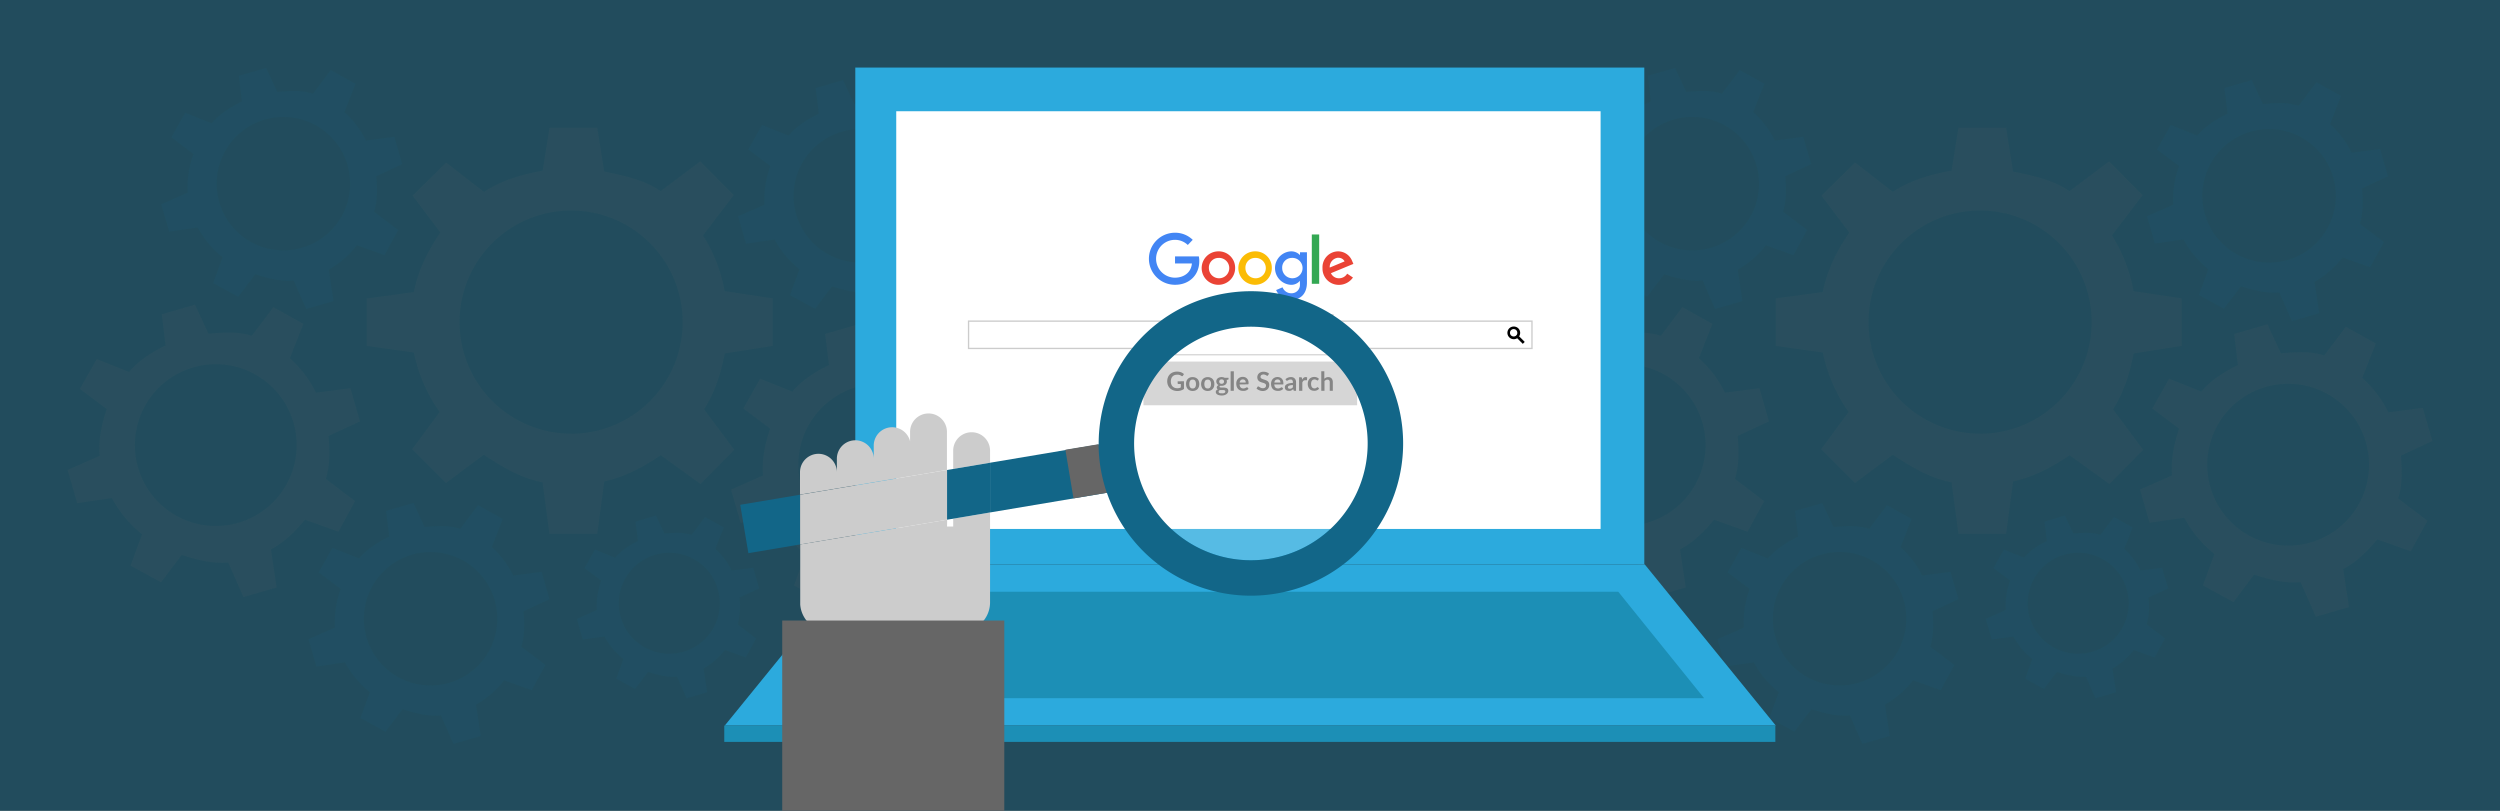
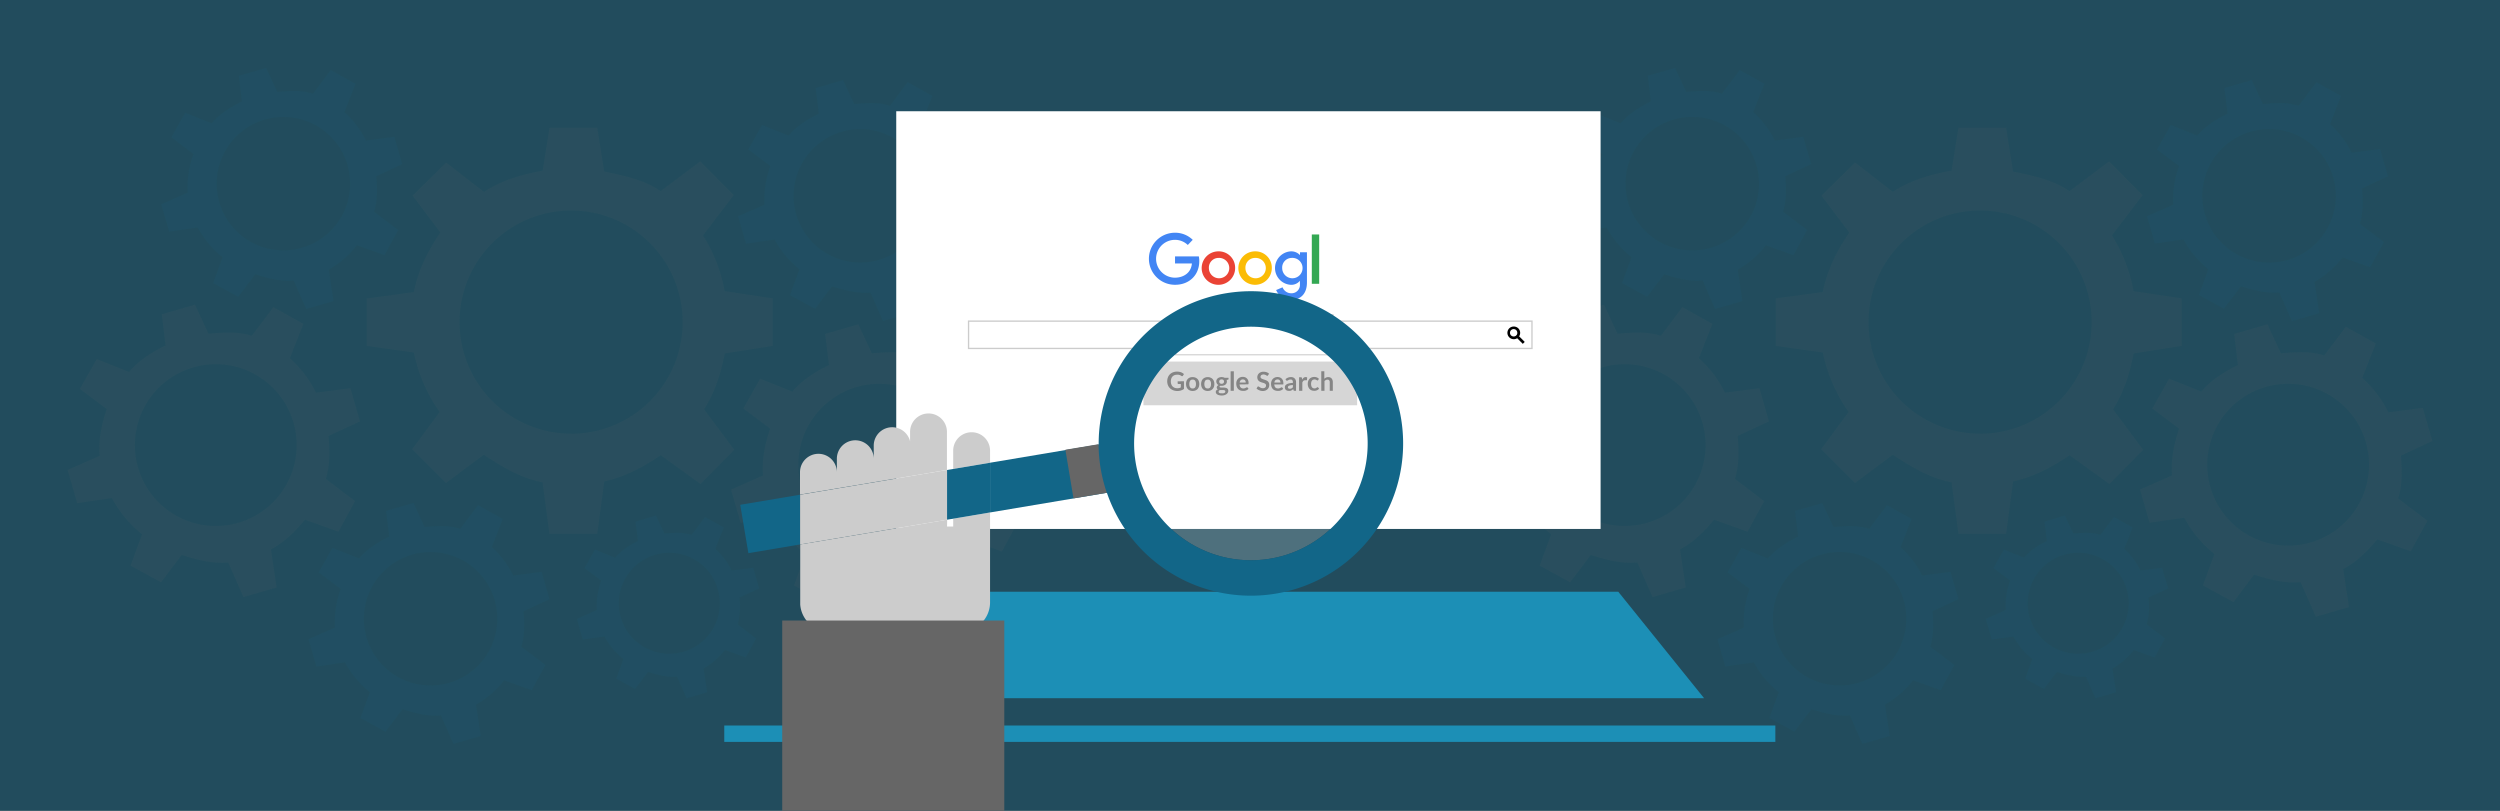
<svg xmlns="http://www.w3.org/2000/svg" viewBox="0 0 925 300">
  <rect x="0" y="0" width="925" height="300" fill="#333333" stroke="none" />
  <defs>
    <style>.cls-1,.cls-17{fill:#126688;}.cls-1,.cls-3{opacity:0.5;}.cls-12,.cls-2{opacity:0.2;}.cls-3,.cls-8{fill:#666;}.cls-4{fill:#2caadd;}.cls-5{fill:#1c8fb6;}.cls-11,.cls-12,.cls-6{fill:#fff;}.cls-7{fill:#ccc;}.cls-10,.cls-9{fill:none;}.cls-11,.cls-9{stroke:#ccc;stroke-miterlimit:10;stroke-width:0.5px;}.cls-13{fill:#4285f4;}.cls-14{fill:#ea4335;}.cls-15{fill:#fbbc05;}.cls-16{fill:#34a853;}</style>
  </defs>
  <title>SEO sfeerbeeld - Google geeft inzicht in aantal updates in haar zoeksysteem 925x300</title>
  <g id="bg">
    <rect class="cls-1" width="925" height="300" />
  </g>
  <g id="bg-2" data-name="bg">
    <g class="cls-2">
      <path class="cls-3" d="M165,178.73l14-10.43c6.46,4.25,13.83,8.74,21.73,10.17l2.55,19.05H221l2.59-19.38c7.61-1.61,14.67-5.44,20.88-9.68l14.73,10.64,12.49-12.67-11.16-15c4-6.16,6.16-13.16,7.64-20.63L285.93,128V110.38l-17.79-2.68a57.87,57.87,0,0,0-8-20.58l11.36-14.94-12.4-12.49-14.68,11c-6.21-4.25-13.25-5.64-20.86-7.25L221,47.26H203.31l-2.54,15.87c-7.9,1.44-15.24,3.59-21.7,7.84l-14-10.85L152.62,72.39l10.29,13.66c-4.48,6.51-8.24,13.91-9.8,22l-17.43,2.38V128l17.43,2.44a58.88,58.88,0,0,0,9.52,22l-10.15,13.76m58.83-5.77a41.26,41.26,0,1,1,41.26-41.26A41.26,41.26,0,0,1,211.31,160.47Z" />
      <path class="cls-1" d="M362.27,65.24,359.34,55.1l-10.5,1.37A34.51,34.51,0,0,0,340.89,46L345,35.49l-9.17-5.12-6.59,8.76c-4.27-1.41-8.53-1-13.17-.67l-4.14-8.84-10.14,2.93,1.16,9.5c-4.3,2.13-8.16,4.57-11.17,8.09l-9.82-3.93-5.13,9.12L285,61.46a35.69,35.69,0,0,0-2.15,14.28L273.06,80,276,90.18l10.57-1.54a35.45,35.45,0,0,0,9.2,11l-3.5,9.58,9.3,5.08,6.31-8.31c4.42,1.37,9.41,2.76,14.18,2.27l4.65,10.55,10.14-2.94-1.74-11.59a36,36,0,0,0,10.38-9l10.22,3.65,5.07-9.35-8.91-6.78c1.29-4.2,1.19-8.54.81-13.07ZM325.12,96.16A24.66,24.66,0,1,1,342,65.62,24.67,24.67,0,0,1,325.12,96.16Z" />
      <path class="cls-1" d="M148.85,60.73l-2.93-10.14L135.42,52a34.51,34.51,0,0,0-7.95-10.51L131.55,31l-9.17-5.12-6.59,8.76c-4.27-1.41-8.53-1-13.17-.67l-4.14-8.84L88.34,28l1.16,9.5c-4.3,2.13-8.16,4.57-11.17,8.09L68.51,41.7l-5.13,9.12L71.56,57a35.87,35.87,0,0,0-2.15,14.28l-9.77,4.3,2.93,10.14,10.57-1.54a35.45,35.45,0,0,0,9.2,11l-3.5,9.58,9.3,5.08,6.32-8.31c4.41,1.37,9.4,2.76,14.18,2.27l4.64,10.55,10.14-2.94L121.68,99.8a35.82,35.82,0,0,0,10.38-9l10.22,3.65,5.07-9.35-8.91-6.78c1.29-4.2,1.2-8.54.81-13.07ZM111.7,91.65a24.66,24.66,0,1,1,16.85-30.54A24.67,24.67,0,0,1,111.7,91.65Z" />
      <path class="cls-1" d="M203.35,221.71l-2.93-10.15-10.51,1.37A34.31,34.31,0,0,0,182,202.42L186.05,192l-9.18-5.12-6.59,8.76c-4.27-1.41-8.52-1-13.16-.67L153,186.08,142.83,189l1.17,9.5c-4.3,2.14-8.17,4.58-11.17,8.09L123,202.67l-5.13,9.12,8.17,6.14a35.79,35.79,0,0,0-2.15,14.27l-9.76,4.3,2.92,10.15,10.58-1.54a35.29,35.29,0,0,0,9.2,11l-3.5,9.57,9.3,5.09,6.31-8.32c4.41,1.37,9.4,2.76,14.18,2.27l4.64,10.55,10.14-2.93-1.74-11.6a35.82,35.82,0,0,0,10.38-9l10.22,3.66,5.07-9.36-8.91-6.78c1.3-4.2,1.2-8.53.81-13.07ZM166.2,252.62A24.66,24.66,0,1,1,183,222.08,24.66,24.66,0,0,1,166.2,252.62Z" />
      <path class="cls-1" d="M280.92,217.75l-2.21-7.68-8,1a25.85,25.85,0,0,0-6-8l3.09-7.93-6.94-3.88-5,6.63c-3.23-1.06-6.45-.75-10-.5l-3.14-6.69L235.13,193l.88,7.19a25.72,25.72,0,0,0-8.45,6.12l-7.43-3-3.89,6.9,6.19,4.65a27.17,27.17,0,0,0-1.63,10.8L213.41,229l2.22,7.67,8-1.16a26.83,26.83,0,0,0,7,8.34l-2.65,7.25,7,3.85,4.78-6.3c3.34,1,7.11,2.09,10.73,1.72l3.51,8,7.68-2.21-1.32-8.78a27,27,0,0,0,7.85-6.84l7.74,2.76,3.83-7.08L273,231a25.6,25.6,0,0,0,.61-9.9Zm-28.11,23.39A18.66,18.66,0,1,1,265.56,218,18.65,18.65,0,0,1,252.81,241.14Z" />
      <path class="cls-3" d="M378.7,163.19l-3.55-12.31-12.75,1.67a41.59,41.59,0,0,0-9.64-12.75l4.95-12.71-11.12-6.21-8,10.63c-5.18-1.71-10.34-1.22-16-.81l-5-10.72-12.31,3.55,1.42,11.53c-5.22,2.58-9.91,5.54-13.55,9.81l-11.91-4.77L275,151.16l9.92,7.44c-1.81,5.43-3.13,11.4-2.61,17.32l-11.84,5.22,3.55,12.3,12.82-1.87A42.89,42.89,0,0,0,298,205l-4.24,11.62,11.28,6.17,7.66-10.09c5.35,1.66,11.4,3.35,17.2,2.75l5.63,12.8,12.3-3.56-2.11-14.06c5-2.66,9.12-6.77,12.59-11l12.4,4.43,6.15-11.35-10.81-8.22c1.57-5.1,1.45-10.35,1-15.85Zm-45.06,37.5a29.92,29.92,0,1,1,20.43-37A29.92,29.92,0,0,1,333.64,200.69Z" />
      <path class="cls-3" d="M133.22,155.92l-3.56-12.3-12.74,1.66a41.62,41.62,0,0,0-9.65-12.75l5-12.7-11.13-6.21-8,10.62c-5.17-1.71-10.34-1.21-16-.8l-5-10.73-12.3,3.56,1.41,11.52c-5.21,2.59-9.9,5.55-13.55,9.81l-11.91-4.77L29.54,143.9l9.91,7.44c-1.8,5.43-3.13,11.39-2.6,17.31L25,173.87l3.55,12.31,12.83-1.87a42.89,42.89,0,0,0,11.16,13.38L48.29,209.3l11.28,6.17,7.66-10.09c5.36,1.66,11.4,3.35,17.2,2.75l5.63,12.8,12.31-3.55-2.12-14.07c5-2.65,9.12-6.76,12.59-11l12.4,4.44,6.15-11.35-10.81-8.22c1.57-5.1,1.45-10.36,1-15.86Zm-45.07,37.5a29.91,29.91,0,1,1,20.43-37A29.9,29.9,0,0,1,88.15,193.42Z" />
    </g>
    <g class="cls-2">
      <path class="cls-3" d="M686.34,178.73l14-10.43c6.46,4.25,13.82,8.74,21.72,10.17l2.56,19.05h17.66l2.58-19.38c7.61-1.61,14.68-5.44,20.89-9.68l14.73,10.64L793,166.43l-11.17-15c4-6.16,6.16-13.16,7.65-20.63L807.23,128V110.38l-17.79-2.68a57.87,57.87,0,0,0-8-20.58l11.35-14.94L780.37,59.69l-14.68,11c-6.21-4.25-13.25-5.64-20.86-7.25l-2.56-16.2H724.61l-2.54,15.87c-7.9,1.44-15.25,3.59-21.71,7.84l-14-10.85L673.92,72.39l10.29,13.66c-4.48,6.51-8.24,13.91-9.8,22L657,110.38V128l17.43,2.44a58.88,58.88,0,0,0,9.52,22l-10.15,13.76m58.83-5.77a41.26,41.26,0,1,1,41.26-41.26A41.26,41.26,0,0,1,732.61,160.47Z" />
      <path class="cls-1" d="M883.57,65.24,880.64,55.1l-10.51,1.37a34.19,34.19,0,0,0-8-10.51l4.09-10.47-9.17-5.12-6.6,8.76c-4.27-1.41-8.52-1-13.16-.67l-4.14-8.84-10.15,2.93,1.17,9.5c-4.3,2.13-8.17,4.57-11.17,8.09l-9.82-3.93-5.13,9.12,8.17,6.13a35.68,35.68,0,0,0-2.14,14.28L794.36,80l2.93,10.14,10.57-1.54a35.31,35.31,0,0,0,9.2,11l-3.5,9.58,9.3,5.08,6.31-8.31c4.42,1.37,9.4,2.76,14.18,2.27L848,118.84l10.14-2.94-1.74-11.59a35.91,35.91,0,0,0,10.37-9L877,98.92l5.08-9.35-8.91-6.78c1.29-4.2,1.19-8.54.81-13.07ZM846.42,96.16a24.67,24.67,0,1,1,16.84-30.54A24.66,24.66,0,0,1,846.42,96.16Z" />
      <path class="cls-1" d="M670.15,60.73l-2.93-10.14L656.71,52a34.19,34.19,0,0,0-8-10.51L652.85,31l-9.17-5.12-6.6,8.76c-4.27-1.41-8.52-1-13.16-.67l-4.14-8.84L609.64,28l1.16,9.5c-4.3,2.13-8.16,4.57-11.17,8.09l-9.82-3.93-5.13,9.12L592.86,57a35.69,35.69,0,0,0-2.15,14.28l-9.77,4.3,2.93,10.14,10.57-1.54a35.31,35.31,0,0,0,9.2,11l-3.5,9.58,9.3,5.08,6.31-8.31c4.42,1.37,9.41,2.76,14.18,2.27l4.65,10.55,10.14-2.94L643,99.8a36,36,0,0,0,10.38-9l10.22,3.65,5.07-9.35-8.91-6.78c1.29-4.2,1.19-8.54.81-13.07ZM633,91.65a24.67,24.67,0,1,1,16.84-30.54A24.66,24.66,0,0,1,633,91.65Z" />
      <path class="cls-1" d="M724.65,221.71l-2.94-10.15-10.5,1.37a34.47,34.47,0,0,0-8-10.51L707.34,192l-9.17-5.12-6.59,8.76c-4.27-1.41-8.53-1-13.17-.67l-4.14-8.84L664.13,189l1.16,9.5c-4.3,2.14-8.16,4.58-11.16,8.09l-9.82-3.93-5.14,9.12,8.18,6.14a35.79,35.79,0,0,0-2.15,14.27l-9.77,4.3,2.93,10.15,10.57-1.54a35.56,35.56,0,0,0,9.2,11l-3.5,9.57,9.31,5.09,6.31-8.32c4.41,1.37,9.4,2.76,14.18,2.27l4.64,10.55,10.14-2.93-1.74-11.6a35.82,35.82,0,0,0,10.38-9l10.22,3.66,5.07-9.36-8.91-6.78c1.29-4.2,1.2-8.53.81-13.07Zm-37.16,30.91a24.66,24.66,0,1,1,16.85-30.54A24.67,24.67,0,0,1,687.49,252.62Z" />
      <path class="cls-1" d="M802.22,217.75,800,210.07l-8,1a25.85,25.85,0,0,0-6-8l3.09-7.93-6.94-3.88-5,6.63c-3.23-1.06-6.45-.75-10-.5l-3.14-6.69L756.43,193l.88,7.19a25.62,25.62,0,0,0-8.45,6.12l-7.44-3-3.88,6.9,6.19,4.65a27,27,0,0,0-1.63,10.8L734.71,229l2.22,7.67,8-1.16a26.69,26.69,0,0,0,7,8.34l-2.65,7.25,7,3.85,4.78-6.3c3.34,1,7.11,2.09,10.73,1.72l3.51,8,7.67-2.21-1.31-8.78a27.17,27.17,0,0,0,7.85-6.84l7.73,2.76,3.84-7.08L794.34,231a25.8,25.8,0,0,0,.61-9.9Zm-28.11,23.39A18.66,18.66,0,1,1,786.85,218,18.65,18.65,0,0,1,774.11,241.14Z" />
      <path class="cls-3" d="M900,163.19l-3.56-12.31-12.74,1.67a41.74,41.74,0,0,0-9.64-12.75l5-12.71-11.12-6.21-8,10.63c-5.18-1.71-10.34-1.22-16-.81l-5-10.72-12.3,3.55L828,135.06c-5.21,2.58-9.9,5.54-13.54,9.81l-11.91-4.77-6.23,11.06,9.92,7.44c-1.81,5.43-3.13,11.4-2.61,17.32l-11.85,5.22,3.56,12.3,12.82-1.87A42.89,42.89,0,0,0,819.32,205l-4.25,11.62,11.29,6.17L834,212.65c5.36,1.66,11.41,3.35,17.2,2.75l5.64,12.8,12.3-3.56L867,210.58c5-2.66,9.11-6.77,12.59-11L892,204l6.15-11.35-10.8-8.22c1.57-5.1,1.45-10.35,1-15.85Zm-45.07,37.5a29.92,29.92,0,1,1,20.44-37A29.91,29.91,0,0,1,854.93,200.69Z" />
      <path class="cls-3" d="M654.51,155.92,651,143.62l-12.75,1.66a41.43,41.43,0,0,0-9.64-12.75l5-12.7-11.13-6.21-8,10.62c-5.18-1.71-10.34-1.21-16-.8l-5-10.73-12.3,3.56,1.41,11.52c-5.22,2.59-9.91,5.55-13.55,9.81l-11.91-4.77-6.23,11.07,9.92,7.44c-1.81,5.43-3.13,11.39-2.6,17.31l-11.85,5.22,3.55,12.31,12.82-1.87a42.78,42.78,0,0,0,11.17,13.38l-4.25,11.61,11.28,6.17,7.66-10.09c5.35,1.66,11.4,3.35,17.2,2.75l5.63,12.8,12.3-3.55-2.11-14.07c5-2.65,9.12-6.76,12.59-11l12.4,4.44,6.15-11.35-10.81-8.22c1.57-5.1,1.45-10.36,1-15.86Zm-45.06,37.5a29.91,29.91,0,1,1,20.43-37A29.91,29.91,0,0,1,609.45,193.42Z" />
    </g>
  </g>
  <g id="Laag_8" data-name="Laag 8">
-     <rect class="cls-4" x="316.46" y="25" width="291.93" height="183.84" />
-     <polygon class="cls-4" points="316.66 208.84 268.18 268.44 657.02 268.44 608.56 208.84 316.66 208.84" />
    <polygon class="cls-5" points="326.45 218.94 294.68 258.34 630.52 258.34 598.76 218.94 326.45 218.94" />
    <rect class="cls-5" x="267.98" y="268.44" width="388.9" height="6.06" />
    <rect class="cls-6" x="331.61" y="41.16" width="260.61" height="154.55" />
    <rect class="cls-7" x="437.9" y="136.81" width="49.4" height="10.1" />
    <path class="cls-8" d="M447.27,141.37v1.77a2.5,2.5,0,0,1-.71.36,2.65,2.65,0,0,1-.81.11,2.74,2.74,0,0,1-1-.16A2.18,2.18,0,0,1,444,143a2,2,0,0,1-.47-.71,2.54,2.54,0,0,1,0-1.8,2,2,0,0,1,.46-.71,1.94,1.94,0,0,1,.71-.46,2.59,2.59,0,0,1,.95-.17,2.65,2.65,0,0,1,.5.05,2.09,2.09,0,0,1,.43.11,2,2,0,0,1,.36.18,1.76,1.76,0,0,1,.3.24l-.23.37a.22.22,0,0,1-.15.1.23.23,0,0,1-.19,0l-.2-.12a1.12,1.12,0,0,0-.22-.09,1,1,0,0,0-.28-.07,1.83,1.83,0,0,0-.35,0,1.44,1.44,0,0,0-.59.11,1.14,1.14,0,0,0-.44.31,1.33,1.33,0,0,0-.29.49,2.08,2.08,0,0,0-.1.63,2,2,0,0,0,.11.67,1.31,1.31,0,0,0,.3.5,1.27,1.27,0,0,0,.47.32,1.75,1.75,0,0,0,.62.1,1.41,1.41,0,0,0,.43-.05,2,2,0,0,0,.38-.14V142H446a.16.16,0,0,1-.12,0,.15.15,0,0,1,0-.11v-.46Z" />
    <path class="cls-8" d="M449.28,140.41a1.61,1.61,0,0,1,.63.11,1.23,1.23,0,0,1,.48.32,1.35,1.35,0,0,1,.32.5,2.07,2.07,0,0,1,0,1.33,1.48,1.48,0,0,1-.32.51,1.35,1.35,0,0,1-.48.32,1.86,1.86,0,0,1-1.26,0,1.49,1.49,0,0,1-.49-.32,1.45,1.45,0,0,1-.31-.51,2.07,2.07,0,0,1,0-1.33,1.33,1.33,0,0,1,.31-.5,1.34,1.34,0,0,1,.49-.32A1.61,1.61,0,0,1,449.28,140.41Zm0,2.62a.66.66,0,0,0,.58-.26A1.31,1.31,0,0,0,450,142a1.37,1.37,0,0,0-.18-.77.68.68,0,0,0-.58-.26.67.67,0,0,0-.58.26,1.31,1.31,0,0,0-.19.77,1.25,1.25,0,0,0,.19.76A.65.65,0,0,0,449.28,143Z" />
    <path class="cls-8" d="M452.76,140.41a1.61,1.61,0,0,1,.63.11,1.34,1.34,0,0,1,.49.32,1.47,1.47,0,0,1,.31.5,2.07,2.07,0,0,1,0,1.33,1.62,1.62,0,0,1-.31.51,1.49,1.49,0,0,1-.49.32,1.86,1.86,0,0,1-1.26,0,1.49,1.49,0,0,1-.49-.32,1.62,1.62,0,0,1-.31-.51,2.07,2.07,0,0,1,0-1.33,1.47,1.47,0,0,1,.31-.5,1.34,1.34,0,0,1,.49-.32A1.61,1.61,0,0,1,452.76,140.41Zm0,2.62a.66.66,0,0,0,.58-.26,1.31,1.31,0,0,0,.18-.76,1.37,1.37,0,0,0-.18-.77.78.78,0,0,0-1.16,0,1.31,1.31,0,0,0-.19.77,1.25,1.25,0,0,0,.19.76A.66.66,0,0,0,452.76,143Z" />
    <path class="cls-8" d="M457.57,140.56v.28c0,.09-.05.14-.16.16l-.28.05a.86.86,0,0,1,.07.36.8.8,0,0,1-.1.41.87.87,0,0,1-.25.32,1.2,1.2,0,0,1-.39.2,1.51,1.51,0,0,1-.48.07h-.17l-.17,0c-.1.06-.15.12-.15.2a.13.13,0,0,0,.09.13.9.9,0,0,0,.23.07l.32,0,.38,0,.37.05a1.33,1.33,0,0,1,.32.12.62.62,0,0,1,.32.59,1,1,0,0,1-.1.4,1.07,1.07,0,0,1-.3.34,1.73,1.73,0,0,1-.47.25,2.11,2.11,0,0,1-.64.09,2.22,2.22,0,0,1-.61-.07,1.74,1.74,0,0,1-.43-.18.8.8,0,0,1-.26-.26.61.61,0,0,1-.09-.31.53.53,0,0,1,.14-.37.86.86,0,0,1,.36-.23.67.67,0,0,1-.2-.17.49.49,0,0,1-.07-.28.77.77,0,0,1,0-.15,1,1,0,0,1,.08-.14.57.57,0,0,1,.13-.14l.18-.12a.9.9,0,0,1-.38-.34.88.88,0,0,1-.13-.49.93.93,0,0,1,.09-.42,1,1,0,0,1,.26-.32,1.2,1.2,0,0,1,.39-.2,1.78,1.78,0,0,1,.87,0,1.75,1.75,0,0,1,.32.12Zm-.74,3.14a.17.17,0,0,0-.06-.14.27.27,0,0,0-.15-.09,1,1,0,0,0-.22-.05l-.26,0-.29,0-.29,0a.69.69,0,0,0-.21.16.34.34,0,0,0-.07.22.26.26,0,0,0,0,.15.32.32,0,0,0,.13.13.87.87,0,0,0,.23.08,1.78,1.78,0,0,0,.35,0,1.86,1.86,0,0,0,.36,0,1.23,1.23,0,0,0,.25-.08.47.47,0,0,0,.14-.14A.34.34,0,0,0,456.83,143.7Zm-.85-1.77a.83.83,0,0,0,.24,0,.54.54,0,0,0,.18-.11.44.44,0,0,0,.1-.16.66.66,0,0,0,0-.21.48.48,0,0,0-.13-.36.59.59,0,0,0-.42-.14.56.56,0,0,0-.41.14.49.49,0,0,0-.14.36.46.46,0,0,0,0,.21.39.39,0,0,0,.1.16.42.42,0,0,0,.17.11A.88.88,0,0,0,456,141.93Z" />
    <path class="cls-8" d="M458.8,139.06v4.5h-.75v-4.5Z" />
    <path class="cls-8" d="M460.13,142.1a1.65,1.65,0,0,0,.08.42.8.8,0,0,0,.18.28.56.56,0,0,0,.26.17.88.88,0,0,0,.33.06,1,1,0,0,0,.31,0,1,1,0,0,0,.23-.1l.17-.09a.28.28,0,0,1,.15,0,.15.15,0,0,1,.14.07l.21.27a.92.92,0,0,1-.28.24,1.37,1.37,0,0,1-.32.16,1.89,1.89,0,0,1-.34.09l-.34,0a1.68,1.68,0,0,1-.6-.11,1.34,1.34,0,0,1-.49-.32,1.58,1.58,0,0,1-.32-.52,1.94,1.94,0,0,1-.12-.72,2,2,0,0,1,.1-.6,1.39,1.39,0,0,1,.3-.48,1.33,1.33,0,0,1,.47-.33,1.52,1.52,0,0,1,.62-.12,1.63,1.63,0,0,1,.55.09,1.09,1.09,0,0,1,.42.27,1.22,1.22,0,0,1,.28.45,1.57,1.57,0,0,1,.11.6.5.5,0,0,1,0,.22s-.07.06-.14.06Zm1.42-.45a.77.77,0,0,0,0-.27.51.51,0,0,0-.12-.23.57.57,0,0,0-.21-.15.76.76,0,0,0-.8.13,1,1,0,0,0-.24.52Z" />
    <path class="cls-8" d="M466.71,140a.24.24,0,0,1-.08.09.15.15,0,0,1-.1,0,.18.18,0,0,1-.13,0l-.18-.1-.24-.11a1.06,1.06,0,0,0-.33,0,1,1,0,0,0-.3,0,.7.7,0,0,0-.21.11.46.46,0,0,0-.13.18.51.51,0,0,0,0,.22.39.39,0,0,0,.09.26.65.65,0,0,0,.22.17,2.52,2.52,0,0,0,.33.13l.37.13a2.39,2.39,0,0,1,.37.15,1.06,1.06,0,0,1,.33.22,1,1,0,0,1,.23.32,1.05,1.05,0,0,1,.08.46,1.5,1.5,0,0,1-.1.56,1.34,1.34,0,0,1-.29.45,1.31,1.31,0,0,1-.48.3,1.67,1.67,0,0,1-.65.11,1.9,1.9,0,0,1-.41,0,1.94,1.94,0,0,1-.39-.12,2.31,2.31,0,0,1-.35-.18A1.73,1.73,0,0,1,464,143l.24-.39a.3.3,0,0,1,.08-.08l.1,0a.27.27,0,0,1,.16.06l.21.14a1.57,1.57,0,0,0,.29.13.94.94,0,0,0,.39.07.81.81,0,0,0,.54-.17.62.62,0,0,0,.19-.47.46.46,0,0,0-.09-.29.71.71,0,0,0-.23-.18,1.33,1.33,0,0,0-.32-.12l-.37-.12-.37-.14a1.46,1.46,0,0,1-.33-.22,1,1,0,0,1-.22-.34,1.29,1.29,0,0,1-.09-.51,1.22,1.22,0,0,1,.09-.46,1.3,1.3,0,0,1,.28-.41,1.28,1.28,0,0,1,.45-.28,1.66,1.66,0,0,1,.61-.11,1.88,1.88,0,0,1,.72.13,1.73,1.73,0,0,1,.56.33Z" />
    <path class="cls-8" d="M468.15,142.1a1.3,1.3,0,0,0,.09.42.78.78,0,0,0,.17.28.56.56,0,0,0,.26.17.88.88,0,0,0,.33.06,1,1,0,0,0,.32,0l.23-.1.17-.09a.27.27,0,0,1,.14,0,.14.14,0,0,1,.14.07l.22.27a1.05,1.05,0,0,1-.28.24,1.37,1.37,0,0,1-.32.16,2.25,2.25,0,0,1-.35.09l-.33,0a1.74,1.74,0,0,1-.61-.11,1.39,1.39,0,0,1-.48-.32,1.45,1.45,0,0,1-.33-.52,2.18,2.18,0,0,1-.11-.72,1.72,1.72,0,0,1,.1-.6,1.54,1.54,0,0,1,.29-.48,1.43,1.43,0,0,1,.47-.33,1.61,1.61,0,0,1,.63-.12,1.53,1.53,0,0,1,.54.09,1.12,1.12,0,0,1,.43.27,1.37,1.37,0,0,1,.28.45,1.57,1.57,0,0,1,.1.6.39.39,0,0,1,0,.22.14.14,0,0,1-.13.06Zm1.43-.45a.77.77,0,0,0,0-.27.65.65,0,0,0-.13-.23.62.62,0,0,0-.2-.15.68.68,0,0,0-.29-.06.69.69,0,0,0-.52.19.9.9,0,0,0-.23.52Z" />
    <path class="cls-8" d="M470.74,140.89a1.84,1.84,0,0,1,1.29-.49,1.3,1.3,0,0,1,.49.09,1,1,0,0,1,.36.25,1,1,0,0,1,.23.38,1.43,1.43,0,0,1,.07.48v2h-.33a.37.37,0,0,1-.17,0,.19.19,0,0,1-.09-.13l-.07-.22a2.11,2.11,0,0,1-.23.19,1.71,1.71,0,0,1-.23.13,1.12,1.12,0,0,1-.26.08,1.39,1.39,0,0,1-.3,0,1.44,1.44,0,0,1-.37-.05.85.85,0,0,1-.28-.16.7.7,0,0,1-.19-.26.87.87,0,0,1-.07-.37.59.59,0,0,1,0-.23.76.76,0,0,1,.13-.23,1.57,1.57,0,0,1,.23-.2,1.92,1.92,0,0,1,.35-.16,2.12,2.12,0,0,1,.48-.11,5.63,5.63,0,0,1,.63-.06v-.18a.67.67,0,0,0-.13-.46.49.49,0,0,0-.38-.15.87.87,0,0,0-.3,0l-.22.1-.16.09a.33.33,0,0,1-.17,0,.2.2,0,0,1-.13,0s-.06-.06-.09-.09Zm1.71,1.35-.54,0a1.28,1.28,0,0,0-.36.11.49.49,0,0,0-.19.15.35.35,0,0,0-.05.18.33.33,0,0,0,.11.28.5.5,0,0,0,.31.09.87.87,0,0,0,.4-.09,1,1,0,0,0,.32-.25Z" />
    <path class="cls-8" d="M474.59,141a1.4,1.4,0,0,1,.35-.43.71.71,0,0,1,.47-.16.61.61,0,0,1,.35.09l-.05.56a.29.29,0,0,1,0,.08l-.08,0h-.14l-.17,0a.51.51,0,0,0-.22,0,.52.52,0,0,0-.18.1.76.76,0,0,0-.13.17,1.13,1.13,0,0,0-.11.22v1.91h-.75v-3.1h.44a.24.24,0,0,1,.16,0,.2.2,0,0,1,.06.14Z" />
    <path class="cls-8" d="M478.29,141.11l-.07.07s-.05,0-.09,0a.2.2,0,0,1-.11,0l-.13-.08a.75.75,0,0,0-.18-.08,1,1,0,0,0-.26,0,.78.78,0,0,0-.35.07.59.59,0,0,0-.24.2.86.86,0,0,0-.15.32,1.88,1.88,0,0,0,0,.43,2,2,0,0,0,0,.45,1,1,0,0,0,.16.32.52.52,0,0,0,.24.2.66.66,0,0,0,.32.07.78.78,0,0,0,.29,0l.19-.1.13-.1a.17.17,0,0,1,.12,0,.15.15,0,0,1,.14.07l.21.27a1.16,1.16,0,0,1-.26.24,1.3,1.3,0,0,1-.31.16,1.68,1.68,0,0,1-.32.09l-.33,0a1.41,1.41,0,0,1-.54-.11,1.14,1.14,0,0,1-.44-.31,1.62,1.62,0,0,1-.31-.51,2,2,0,0,1-.11-.68,2.13,2.13,0,0,1,.1-.63,1.51,1.51,0,0,1,.29-.51,1.43,1.43,0,0,1,.47-.33,1.67,1.67,0,0,1,.65-.12,1.45,1.45,0,0,1,.61.11,1.36,1.36,0,0,1,.47.32Z" />
    <path class="cls-8" d="M479.73,140.79a1.8,1.8,0,0,1,.4-.28,1.19,1.19,0,0,1,.51-.1,1.25,1.25,0,0,1,.45.08.83.83,0,0,1,.33.25.88.88,0,0,1,.2.37,1.43,1.43,0,0,1,.07.48v2h-.75v-2a.69.69,0,0,0-.13-.45.48.48,0,0,0-.39-.15.78.78,0,0,0-.37.09,1,1,0,0,0-.32.24v2.24H479v-4.5h.75Z" />
    <rect class="cls-9" x="358.37" y="118.82" width="208.46" height="10.1" />
    <path class="cls-6" d="M561.45,121.85a1.86,1.86,0,1,1-2.64,0,1.86,1.86,0,0,1,2.64,0Z" />
    <line class="cls-10" x1="560.94" y1="124.03" x2="563.8" y2="126.89" />
    <rect x="561.95" y="123.66" width="1.01" height="3.76" transform="translate(76.03 434.57) rotate(-45.01)" />
    <path d="M561.76,121.47a2.42,2.42,0,0,0-3.32,0,2.36,2.36,0,1,0,3.32,0Zm-.71,2.64a1.4,1.4,0,0,1-.95.38,1.38,1.38,0,0,1-1-.38,1.33,1.33,0,0,1-.4-1,1.35,1.35,0,0,1,2.7,0A1.33,1.33,0,0,1,561.05,124.11Z" />
    <rect class="cls-7" x="423.07" y="133.78" width="79.06" height="16.17" />
    <path class="cls-8" d="M438.07,141.07v2.84a3.7,3.7,0,0,1-1.14.57,4.15,4.15,0,0,1-1.29.19,4.24,4.24,0,0,1-1.55-.27,3.58,3.58,0,0,1-1.19-.74,3.31,3.31,0,0,1-.76-1.14,3.77,3.77,0,0,1-.27-1.44,4,4,0,0,1,.26-1.45,3.21,3.21,0,0,1,1.88-1.87,4,4,0,0,1,1.51-.26,4.11,4.11,0,0,1,.8.07,3.88,3.88,0,0,1,.69.18,3.35,3.35,0,0,1,1.05.66l-.37.6a.36.36,0,0,1-.23.17.39.39,0,0,1-.3-.07l-.32-.19a3,3,0,0,0-.36-.16l-.44-.11a3.13,3.13,0,0,0-.56,0,2.54,2.54,0,0,0-.94.17,2,2,0,0,0-1.17,1.28,3,3,0,0,0-.16,1,3,3,0,0,0,.17,1.07,2.18,2.18,0,0,0,.48.81,2.24,2.24,0,0,0,.76.5,2.76,2.76,0,0,0,1,.17,3,3,0,0,0,.7-.08,3.28,3.28,0,0,0,.59-.23v-1.27H436a.27.27,0,0,1-.2-.07.26.26,0,0,1-.07-.17v-.74Z" />
    <path class="cls-8" d="M441.29,139.53a2.7,2.7,0,0,1,1,.18,2.29,2.29,0,0,1,.78.51,2.2,2.2,0,0,1,.49.81,3,3,0,0,1,.18,1.06,3,3,0,0,1-.18,1.07,2.38,2.38,0,0,1-.49.81,2.29,2.29,0,0,1-.78.51,2.7,2.7,0,0,1-1,.18,2.76,2.76,0,0,1-1-.18,2.29,2.29,0,0,1-.78-.51,2.57,2.57,0,0,1-.5-.81,3.29,3.29,0,0,1-.17-1.07A3.23,3.23,0,0,1,439,141a2.36,2.36,0,0,1,.5-.81,2.29,2.29,0,0,1,.78-.51A2.76,2.76,0,0,1,441.29,139.53Zm0,4.21a1.06,1.06,0,0,0,.92-.42,2.15,2.15,0,0,0,.29-1.22,2.19,2.19,0,0,0-.29-1.23,1.06,1.06,0,0,0-.92-.42,1.08,1.08,0,0,0-.94.42,2.15,2.15,0,0,0-.3,1.23,2.09,2.09,0,0,0,.3,1.22A1.08,1.08,0,0,0,441.29,143.74Z" />
    <path class="cls-8" d="M446.86,139.53a2.66,2.66,0,0,1,1,.18,2.29,2.29,0,0,1,.78.51,2.36,2.36,0,0,1,.5.81,3.23,3.23,0,0,1,.17,1.06,3.29,3.29,0,0,1-.17,1.07,2.57,2.57,0,0,1-.5.81,2.29,2.29,0,0,1-.78.51,2.66,2.66,0,0,1-1,.18,2.8,2.8,0,0,1-1-.18,2.29,2.29,0,0,1-.78-.51,2.38,2.38,0,0,1-.49-.81,3,3,0,0,1-.18-1.07,3,3,0,0,1,.18-1.06,2.2,2.2,0,0,1,.49-.81,2.29,2.29,0,0,1,.78-.51A2.8,2.8,0,0,1,446.86,139.53Zm0,4.21a1.06,1.06,0,0,0,.92-.42,2.08,2.08,0,0,0,.29-1.22,2.11,2.11,0,0,0-.29-1.23,1.06,1.06,0,0,0-.92-.42,1.1,1.1,0,0,0-.94.42,2.15,2.15,0,0,0-.3,1.23,2.09,2.09,0,0,0,.3,1.22A1.1,1.1,0,0,0,446.86,143.74Z" />
    <path class="cls-8" d="M454.56,139.78v.45c0,.14-.09.23-.26.26l-.45.08a1.48,1.48,0,0,1,.1.57,1.59,1.59,0,0,1-.14.66,1.48,1.48,0,0,1-.42.51,2,2,0,0,1-.61.32,2.43,2.43,0,0,1-.77.12l-.28,0-.27,0a.37.37,0,0,0-.23.32.22.22,0,0,0,.14.22,1.31,1.31,0,0,0,.36.1,4.05,4.05,0,0,0,.52,0l.6,0a5.58,5.58,0,0,1,.59.09,1.6,1.6,0,0,1,.52.19,1.06,1.06,0,0,1,.37.36,1.11,1.11,0,0,1,.14.58,1.36,1.36,0,0,1-.17.64,1.61,1.61,0,0,1-.47.55,2.41,2.41,0,0,1-.75.39,3.22,3.22,0,0,1-1,.15,4,4,0,0,1-1-.11,2.38,2.38,0,0,1-.7-.29,1.26,1.26,0,0,1-.41-.42,1,1,0,0,1-.13-.5.84.84,0,0,1,.21-.58,1.47,1.47,0,0,1,.58-.38.71.71,0,0,1-.32-.27.74.74,0,0,1-.12-.44.64.64,0,0,1,.05-.23.68.68,0,0,1,.12-.24,1,1,0,0,1,.2-.22,1.32,1.32,0,0,1,.29-.19,1.43,1.43,0,0,1-.6-.54,1.49,1.49,0,0,1-.22-.79,1.47,1.47,0,0,1,.15-.67,1.57,1.57,0,0,1,.41-.51,1.87,1.87,0,0,1,.63-.32,2.47,2.47,0,0,1,.79-.12,2.9,2.9,0,0,1,.6.07,1.93,1.93,0,0,1,.51.19Zm-1.2,5a.34.34,0,0,0-.09-.24.48.48,0,0,0-.23-.14,1.64,1.64,0,0,0-.36-.07l-.42,0-.47,0-.46,0a1.09,1.09,0,0,0-.33.26.55.55,0,0,0-.12.35.48.48,0,0,0,.06.24.58.58,0,0,0,.21.2,1.15,1.15,0,0,0,.37.13,3.06,3.06,0,0,0,.56,0,2.51,2.51,0,0,0,.58,0,1.34,1.34,0,0,0,.4-.14.67.67,0,0,0,.23-.21A.5.5,0,0,0,453.36,144.81ZM452,142a1.14,1.14,0,0,0,.39-.06.73.73,0,0,0,.27-.17.78.78,0,0,0,.17-.26,1.14,1.14,0,0,0,.05-.33.76.76,0,0,0-.22-.58.94.94,0,0,0-.66-.22.9.9,0,0,0-.66.22.76.76,0,0,0-.22.58.88.88,0,0,0,.05.33.65.65,0,0,0,.17.26.73.73,0,0,0,.27.17A1.14,1.14,0,0,0,452,142Z" />
    <path class="cls-8" d="M456.52,137.38v7.21h-1.19v-7.21Z" />
    <path class="cls-8" d="M458.64,142.25a2.32,2.32,0,0,0,.14.66,1.23,1.23,0,0,0,.28.46,1,1,0,0,0,.41.27,1.51,1.51,0,0,0,.53.09,1.88,1.88,0,0,0,.51-.06l.36-.15.28-.15a.43.43,0,0,1,.23-.07.22.22,0,0,1,.22.11l.35.44a2.11,2.11,0,0,1-.45.39,2.67,2.67,0,0,1-.51.25,2.74,2.74,0,0,1-.55.13,3.44,3.44,0,0,1-.54,0,2.78,2.78,0,0,1-1-.17,2.25,2.25,0,0,1-.77-.51,2.3,2.3,0,0,1-.52-.84,3.12,3.12,0,0,1-.19-1.15,2.67,2.67,0,0,1,.16-1,2.36,2.36,0,0,1,.48-.79,2.14,2.14,0,0,1,.75-.52,2.44,2.44,0,0,1,1-.2,2.49,2.49,0,0,1,.87.15,2.1,2.1,0,0,1,.68.44,2.15,2.15,0,0,1,.45.71,2.61,2.61,0,0,1,.16,1,.72.72,0,0,1-.06.36c0,.07-.11.1-.22.1Zm2.28-.72a1.56,1.56,0,0,0-.06-.44.91.91,0,0,0-.2-.36.76.76,0,0,0-.33-.25,1.13,1.13,0,0,0-.47-.09,1.09,1.09,0,0,0-.81.3,1.43,1.43,0,0,0-.38.84Z" />
    <path class="cls-8" d="M469.18,138.85a.49.49,0,0,1-.12.15.31.31,0,0,1-.17.05.46.46,0,0,1-.22-.08l-.28-.17a3.76,3.76,0,0,0-.39-.17,1.6,1.6,0,0,0-.52-.07,1.33,1.33,0,0,0-.47.07,1,1,0,0,0-.35.18.63.63,0,0,0-.2.28.78.78,0,0,0-.07.35.62.62,0,0,0,.14.41,1.11,1.11,0,0,0,.37.29,4.18,4.18,0,0,0,.51.2l.6.2a6.25,6.25,0,0,1,.6.24,2.26,2.26,0,0,1,.52.35,1.51,1.51,0,0,1,.36.52,1.66,1.66,0,0,1,.14.74,2.38,2.38,0,0,1-.16.89,2,2,0,0,1-.48.72,2.21,2.21,0,0,1-.76.49,2.78,2.78,0,0,1-1,.18,3.51,3.51,0,0,1-.66-.07,3.28,3.28,0,0,1-.63-.19,3,3,0,0,1-.56-.29,2.45,2.45,0,0,1-.46-.38l.38-.62a.37.37,0,0,1,.13-.12.29.29,0,0,1,.16,0,.43.43,0,0,1,.26.1l.34.22a3.15,3.15,0,0,0,.45.22,1.87,1.87,0,0,0,.62.1,1.28,1.28,0,0,0,.87-.27,1,1,0,0,0,.3-.76.73.73,0,0,0-.13-.45,1.36,1.36,0,0,0-.37-.29,2.45,2.45,0,0,0-.52-.2l-.59-.18a6,6,0,0,1-.59-.23,1.73,1.73,0,0,1-.52-.36,1.52,1.52,0,0,1-.37-.54,2.14,2.14,0,0,1-.14-.81,2,2,0,0,1,.16-.75,2,2,0,0,1,.44-.64,2,2,0,0,1,.72-.45,2.49,2.49,0,0,1,1-.17,3.25,3.25,0,0,1,1.14.19,2.44,2.44,0,0,1,.89.55Z" />
    <path class="cls-8" d="M471.48,142.25a2.32,2.32,0,0,0,.14.66,1.23,1.23,0,0,0,.28.46,1.09,1.09,0,0,0,.41.27,1.57,1.57,0,0,0,.54.09,1.85,1.85,0,0,0,.5-.06l.37-.15.27-.15a.43.43,0,0,1,.23-.07.25.25,0,0,1,.23.11l.34.44a2.11,2.11,0,0,1-.45.39,2.41,2.41,0,0,1-.51.25,2.59,2.59,0,0,1-.55.13,3.44,3.44,0,0,1-.54,0,2.78,2.78,0,0,1-1-.17A2.35,2.35,0,0,1,471,144a2.44,2.44,0,0,1-.52-.84,3.12,3.12,0,0,1-.19-1.15,2.67,2.67,0,0,1,.17-1,2.34,2.34,0,0,1,.47-.79,2.14,2.14,0,0,1,.75-.52,2.48,2.48,0,0,1,1-.2,2.45,2.45,0,0,1,.87.15,2.1,2.1,0,0,1,.68.44,2.15,2.15,0,0,1,.45.71,2.61,2.61,0,0,1,.16,1,.91.91,0,0,1,0,.36.24.24,0,0,1-.23.1Zm2.29-.72a1.27,1.27,0,0,0-.07-.44,1,1,0,0,0-.19-.36.86.86,0,0,0-.34-.25,1.25,1.25,0,0,0-1.28.21,1.43,1.43,0,0,0-.38.84Z" />
    <path class="cls-8" d="M475.63,140.3a3,3,0,0,1,2.06-.78,2.13,2.13,0,0,1,.78.14,1.62,1.62,0,0,1,.58.4,1.78,1.78,0,0,1,.37.61,2.35,2.35,0,0,1,.12.77v3.15H479a.65.65,0,0,1-.27-.05.37.37,0,0,1-.14-.21l-.11-.36a2.44,2.44,0,0,1-.37.3,2,2,0,0,1-.37.22,2.8,2.8,0,0,1-.41.13,2.46,2.46,0,0,1-.49,0,1.76,1.76,0,0,1-.58-.09,1.27,1.27,0,0,1-.46-.25,1.35,1.35,0,0,1-.31-.43,1.47,1.47,0,0,1-.1-.58,1.26,1.26,0,0,1,.06-.38,1.12,1.12,0,0,1,.21-.36,1.45,1.45,0,0,1,.37-.31,2.25,2.25,0,0,1,.56-.27,5.87,5.87,0,0,1,.77-.18,7.39,7.39,0,0,1,1-.08v-.3a1.08,1.08,0,0,0-.21-.73.77.77,0,0,0-.62-.24,1.65,1.65,0,0,0-.48.06,2.16,2.16,0,0,0-.34.16l-.26.15a.6.6,0,0,1-.27.07.31.31,0,0,1-.21-.07.4.4,0,0,1-.14-.15Zm2.74,2.16a7.84,7.84,0,0,0-.87.09,2.45,2.45,0,0,0-.57.17.88.88,0,0,0-.31.24.59.59,0,0,0,.1.75.81.81,0,0,0,.49.13,1.39,1.39,0,0,0,.63-.13,2,2,0,0,0,.53-.41Z" />
    <path class="cls-8" d="M481.79,140.48a2.15,2.15,0,0,1,.56-.71,1.21,1.21,0,0,1,.75-.25,1,1,0,0,1,.56.15l-.08.9a.22.22,0,0,1-.07.12.17.17,0,0,1-.13,0l-.21,0-.28,0a1,1,0,0,0-.35.06.85.85,0,0,0-.28.16,1.13,1.13,0,0,0-.22.27,3.76,3.76,0,0,0-.18.35v3.07h-1.2v-5h.71a.33.33,0,0,1,.25.07.38.38,0,0,1,.1.23Z" />
    <path class="cls-8" d="M487.7,140.66a.36.36,0,0,1-.1.11.21.21,0,0,1-.15,0,.32.32,0,0,1-.18-.06l-.21-.12a1.46,1.46,0,0,0-.28-.13,1.31,1.31,0,0,0-.42-.05,1.2,1.2,0,0,0-.55.11,1.16,1.16,0,0,0-.4.33,1.5,1.5,0,0,0-.23.51,2.91,2.91,0,0,0-.08.69,2.55,2.55,0,0,0,.09.71,1.32,1.32,0,0,0,.24.52,1.08,1.08,0,0,0,.39.32,1.19,1.19,0,0,0,.51.11,1.26,1.26,0,0,0,.47-.07,1.57,1.57,0,0,0,.29-.16l.21-.15a.31.31,0,0,1,.21-.07.23.23,0,0,1,.21.11l.35.44a2.62,2.62,0,0,1-.43.39,2.52,2.52,0,0,1-.49.25,2.12,2.12,0,0,1-.51.13,3.15,3.15,0,0,1-.53,0,2.27,2.27,0,0,1-.86-.17,2.12,2.12,0,0,1-.72-.5,2.49,2.49,0,0,1-.48-.81,3.08,3.08,0,0,1-.18-1.09,3.4,3.4,0,0,1,.16-1,2.48,2.48,0,0,1,.46-.81,2.31,2.31,0,0,1,.76-.53,2.61,2.61,0,0,1,1-.2,2.48,2.48,0,0,1,1,.18,2.25,2.25,0,0,1,.75.52Z" />
    <path class="cls-8" d="M490,140.15a2.75,2.75,0,0,1,.64-.45,1.94,1.94,0,0,1,.82-.17,1.86,1.86,0,0,1,.73.14,1.35,1.35,0,0,1,.52.39,1.73,1.73,0,0,1,.32.6,2.58,2.58,0,0,1,.11.76v3.17H492v-3.17a1,1,0,0,0-.21-.7.75.75,0,0,0-.63-.25,1.16,1.16,0,0,0-.58.14,2.22,2.22,0,0,0-.52.38v3.6h-1.19v-7.21H490Z" />
    <rect class="cls-11" x="434.97" y="116.48" width="58.18" height="14.77" />
    <circle class="cls-12" cx="462.83" cy="164.08" r="43.22" />
    <path id="path2998" class="cls-13" d="M443.59,94.87h-8.83v2.62H441c-.31,3.68-3.37,5.25-6.25,5.25a7,7,0,0,1,0-14,6.79,6.79,0,0,1,4.73,1.9l1.83-1.9a9.3,9.3,0,0,0-6.65-2.63,9.63,9.63,0,1,0,.14,19.26c5.16,0,8.93-3.53,8.93-8.75a7.9,7.9,0,0,0-.16-1.74Z" />
    <path id="path3000" class="cls-14" d="M450.83,93A6.19,6.19,0,1,0,457,99.18,6.06,6.06,0,0,0,450.83,93Zm0,2.43a3.77,3.77,0,1,1-3.54,3.75,3.56,3.56,0,0,1,3.54-3.75Z" />
    <path id="path3005" class="cls-15" d="M464.36,93a6.19,6.19,0,1,0,6.21,6.21A6.06,6.06,0,0,0,464.36,93Zm0,2.43a3.77,3.77,0,1,1-3.55,3.75,3.57,3.57,0,0,1,3.55-3.75Z" />
    <path id="path3007" class="cls-13" d="M477.63,93a6.2,6.2,0,0,0-.05,12.38,4.09,4.09,0,0,0,3.39-1.5v1.22a3.11,3.11,0,0,1-3.25,3.41,3.43,3.43,0,0,1-3.17-2.2l-2.38,1a5.94,5.94,0,0,0,5.57,3.65c3.3,0,5.83-2.09,5.83-6.46V93.35H481V94.4A4.38,4.38,0,0,0,477.63,93Zm.24,2.43a3.77,3.77,0,1,1-3.46,3.79,3.56,3.56,0,0,1,3.46-3.79Z" />
-     <path id="path3011" class="cls-14" d="M495.11,93a5.86,5.86,0,0,0-5.78,6.19,6,6,0,0,0,6.08,6.21,6.28,6.28,0,0,0,5.18-2.72l-2.14-1.42a3.45,3.45,0,0,1-3,1.7,3.19,3.19,0,0,1-3-1.88l8.3-3.44-.43-1A5.61,5.61,0,0,0,495.11,93Zm.1,2.39a2.46,2.46,0,0,1,2.29,1.32L492,99A3.43,3.43,0,0,1,495.21,95.35Z" />
    <path id="path3015" class="cls-16" d="M485.37,105h2.73V86.74h-2.73Z" />
    <polygon class="cls-17" points="273.89 186.77 296.04 183.04 296.04 194.81 296.04 201.44 276.9 204.66 273.89 186.77" />
    <polygon class="cls-17" points="412.57 163.43 415.58 181.32 366.32 189.61 366.32 171.21 412.57 163.43" />
    <path class="cls-10" d="M437.91,199.37a43.37,43.37,0,0,0,6.65,3.84,43.2,43.2,0,0,0,43.19-74.43h0a43.62,43.62,0,0,0-6.64-3.84,43.2,43.2,0,0,0-43.19,74.43Z" />
    <path class="cls-17" d="M407.36,173.86a56.26,56.26,0,0,0,2.18,8.42,55.37,55.37,0,0,0,3.69,8.47,55.93,55.93,0,0,0,17.12,19.37,57.44,57.44,0,0,0,8.64,5,56.34,56.34,0,0,0,56.32-97.08h0a56.34,56.34,0,0,0-88.8,46.28A55.12,55.12,0,0,0,407.36,173.86Zm16.34-28.05a43.17,43.17,0,0,1,57.4-20.87,43.62,43.62,0,0,1,6.64,3.84h0a43.21,43.21,0,1,1-64.05,17Z" />
    <path class="cls-8" d="M394.19,166.4l3,18,12.33-2.08a56.26,56.26,0,0,1-2.18-8.42,55.12,55.12,0,0,1-.86-9.54Z" />
    <path class="cls-7" d="M296,174.73a6.82,6.82,0,1,1,13.64,0v-5a6.82,6.82,0,0,1,13.64,0v-4.86a6.82,6.82,0,0,1,13.45-1.57V159.8a6.82,6.82,0,0,1,13.64,0v14.09L296,183Z" />
    <path class="cls-7" d="M352.68,166.75a6.82,6.82,0,0,1,13.64,0v4.46l-13.64,2.3Z" />
    <path class="cls-7" d="M350.41,194.81h2.27v-2.9l13.64-2.3v33.27a10.79,10.79,0,0,1-10.79,10.79h-48.7a10.78,10.78,0,0,1-10.75-10h0V201.44l54.37-9.15Z" />
    <polygon class="cls-7" points="296.04 183.04 350.41 173.89 350.41 192.29 296.04 201.44 296.04 194.81 296.04 183.04" />
    <rect class="cls-8" x="289.43" y="229.59" width="82.17" height="70.41" transform="translate(661.02 529.59) rotate(-180)" />
    <polygon class="cls-17" points="350.41 173.89 366.32 171.21 366.32 189.61 350.41 192.29 350.41 173.89" />
  </g>
</svg>